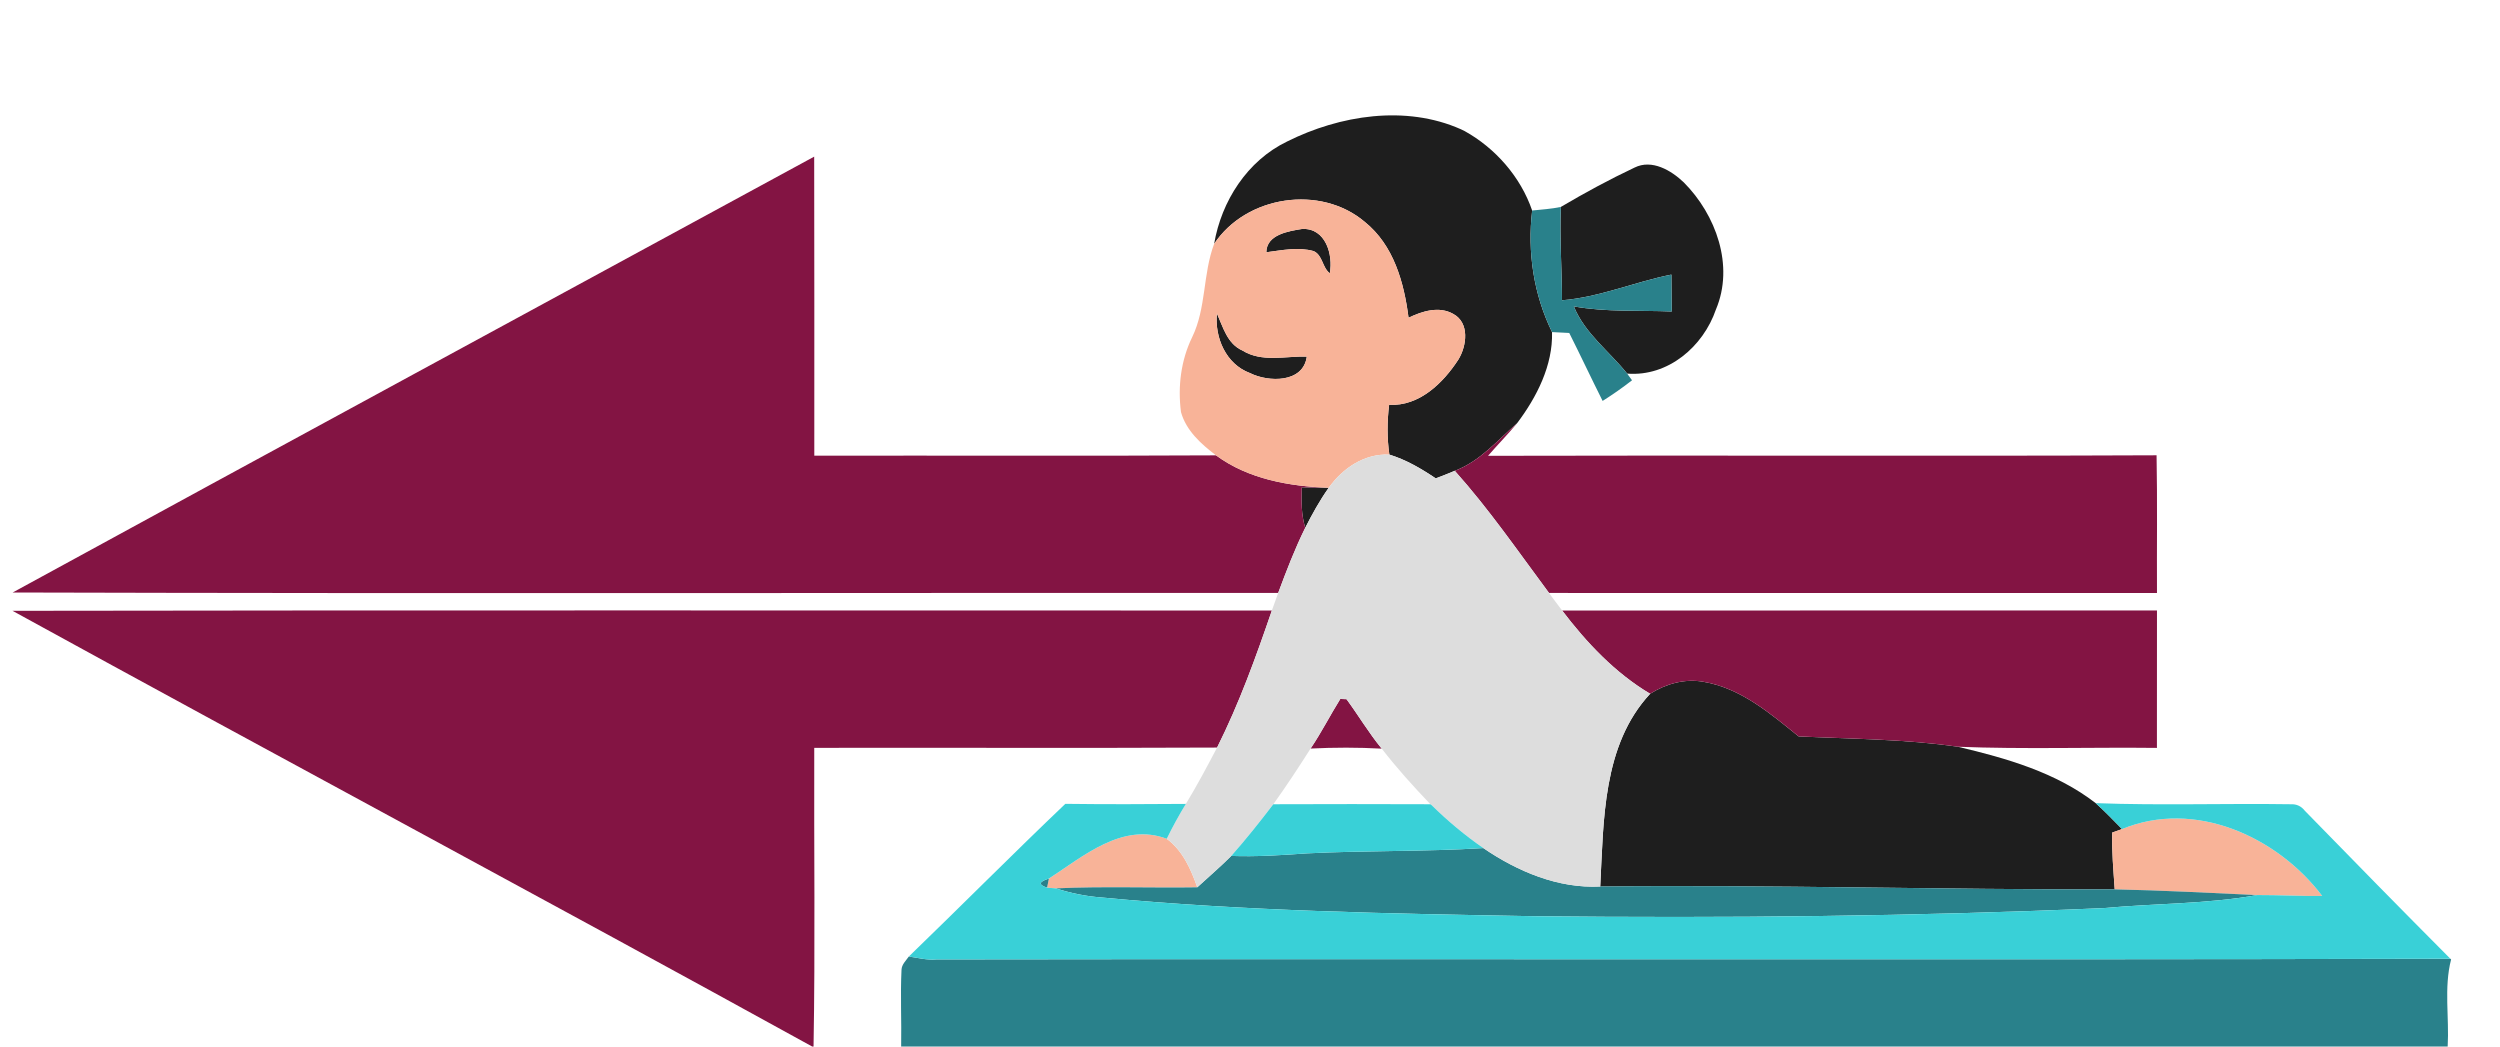
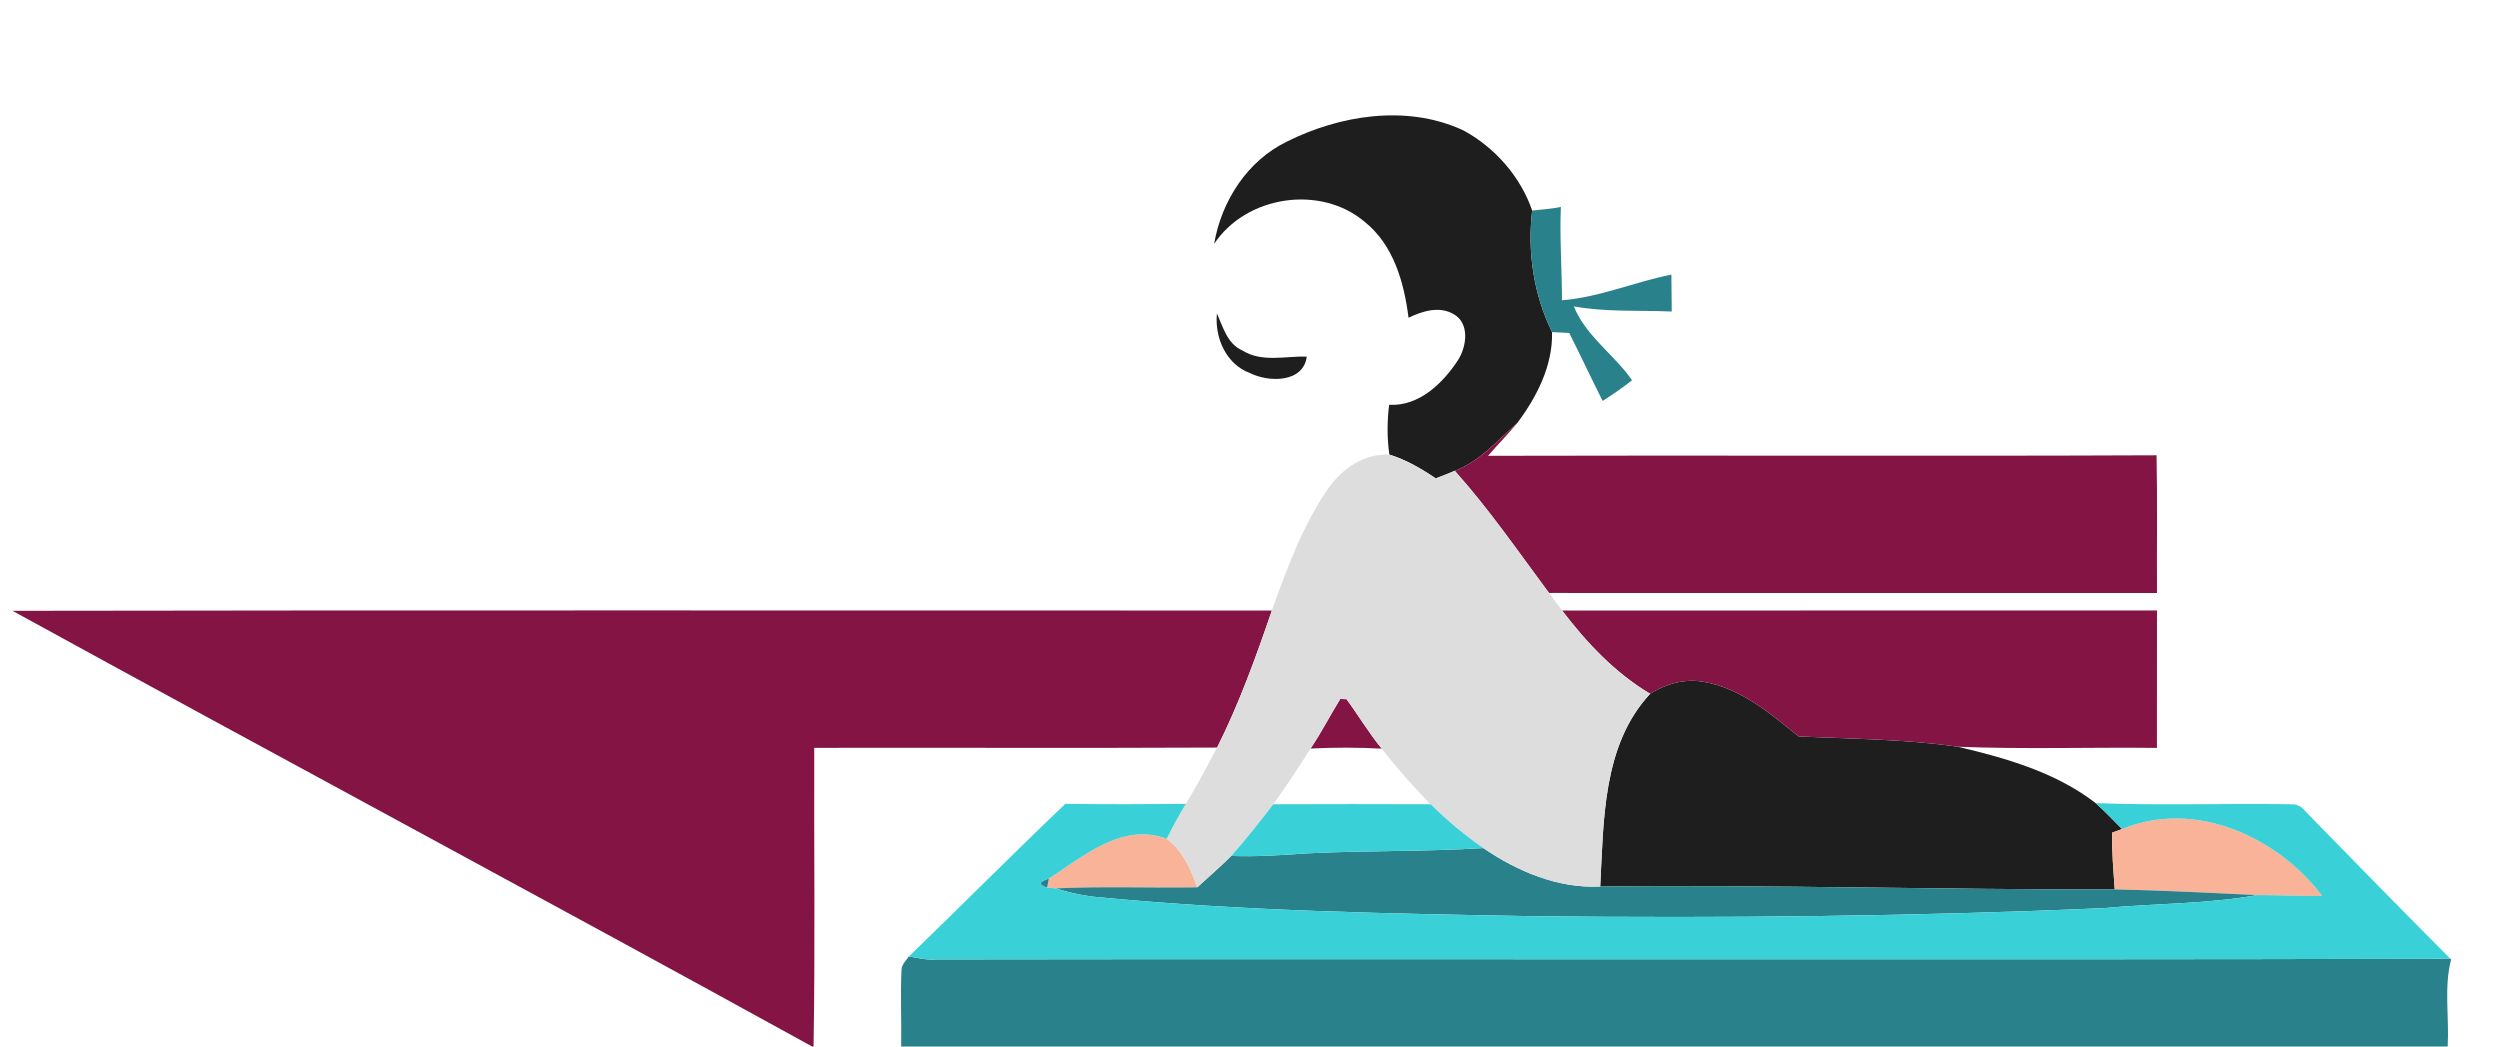
<svg xmlns="http://www.w3.org/2000/svg" width="430pt" height="180pt" viewBox="0 0 430 180" version="1.1">
  <g id="#1e1e1eff">
    <path fill="#1e1e1e" opacity="1.00" d=" M 221.38 24.34 C 230.45 19.81 241.77 18.01 251.27 22.23 C 251.43 22.31 251.75 22.46 251.91 22.54 C 257.20 25.47 261.56 30.44 263.53 36.21 C 262.69 43.38 263.78 50.62 266.95 57.12 C 267.11 62.85 264.31 68.32 260.94 72.79 C 257.54 75.76 254.57 79.34 250.22 80.98 C 249.14 81.45 248.04 81.86 246.94 82.28 C 244.46 80.60 241.85 79.08 238.97 78.19 C 238.56 75.35 238.58 72.47 238.93 69.63 C 244.13 69.90 248.22 65.88 250.85 61.83 C 252.29 59.47 252.81 55.53 249.95 53.99 C 247.50 52.61 244.62 53.52 242.27 54.65 C 241.50 48.60 239.72 42.19 234.77 38.19 C 227.15 31.70 214.35 33.63 208.83 41.95 C 210.09 34.58 214.53 27.64 221.38 24.34 Z" />
-     <path fill="#1e1e1e" opacity="1.00" d=" M 268.47 35.59 C 272.59 33.16 276.81 30.87 281.15 28.82 C 284.13 27.34 287.46 29.31 289.62 31.38 C 295.14 36.93 298.33 45.69 295.14 53.23 C 292.95 59.62 286.90 64.82 279.87 64.26 C 276.80 60.42 272.60 57.37 270.70 52.70 C 276.26 53.71 281.92 53.34 287.54 53.58 C 287.51 51.46 287.50 49.35 287.48 47.23 C 281.16 48.49 275.12 51.13 268.66 51.65 C 268.66 46.30 268.24 40.95 268.47 35.59 Z" />
-     <path fill="#1e1e1e" opacity="1.00" d=" M 217.81 43.39 C 217.83 40.34 221.65 39.75 223.97 39.38 C 228.01 39.19 229.32 43.78 228.73 47.01 C 227.41 46.01 227.52 43.90 225.95 43.19 C 223.28 42.44 220.48 43.05 217.81 43.39 Z" />
    <path fill="#1e1e1e" opacity="1.00" d=" M 209.31 53.91 C 210.36 56.26 211.10 59.14 213.68 60.28 C 217.06 62.38 221.06 61.23 224.77 61.33 C 224.17 65.88 218.22 65.78 215.00 64.17 C 210.87 62.64 208.91 58.09 209.31 53.91 Z" />
-     <path fill="#1e1e1e" opacity="1.00" d=" M 223.91 83.82 C 225.45 83.84 226.99 83.87 228.54 83.90 C 226.99 86.07 225.71 88.41 224.50 90.78 C 223.81 88.52 223.82 86.15 223.91 83.82 Z" />
    <path fill="#1e1e1e" opacity="1.00" d=" M 283.82 119.33 C 286.53 117.61 289.78 116.69 292.99 117.27 C 299.40 118.35 304.47 122.71 309.36 126.66 C 318.47 127.10 327.67 127.12 336.75 128.44 C 345.09 130.42 353.57 132.82 360.46 138.14 C 362.04 139.56 363.51 141.09 364.99 142.60 L 363.30 143.20 C 363.21 146.46 363.51 149.72 363.73 152.97 C 334.23 153.05 304.73 152.16 275.24 152.48 C 275.84 141.17 275.60 128.18 283.82 119.33 Z" />
  </g>
  <g id="#831443ff">
    <path fill="#831443" opacity="1.00" d=" M 251.27 22.23 C 251.43 22.31 251.75 22.46 251.91 22.54 C 251.75 22.46 251.43 22.31 251.27 22.23 Z" />
-     <path fill="#831443" opacity="1.00" d=" M 2.18 101.91 C 48.09 76.83 94.09 51.93 140.04 26.94 C 140.08 44.09 140.06 61.23 140.06 78.38 C 163.09 78.33 186.12 78.45 209.15 78.32 C 214.75 82.43 221.75 83.64 228.54 83.90 C 226.99 83.87 225.45 83.84 223.91 83.82 C 223.82 86.15 223.81 88.52 224.50 90.78 C 222.71 94.41 221.26 98.19 219.85 101.98 C 147.30 101.96 74.73 102.11 2.18 101.91 Z" />
    <path fill="#831443" opacity="1.00" d=" M 250.22 80.98 C 254.57 79.34 257.54 75.76 260.94 72.79 C 259.34 74.72 257.58 76.51 255.94 78.40 C 294.27 78.29 332.60 78.48 370.93 78.31 C 371.08 86.20 370.96 94.10 371.00 102.00 C 336.14 101.99 301.28 102.01 266.43 101.99 C 261.15 94.89 256.13 87.58 250.22 80.98 Z" />
    <path fill="#831443" opacity="1.00" d=" M 2.15 105.06 C 74.35 104.93 146.56 105.03 218.76 105.01 C 216.02 113.01 213.14 121.00 209.34 128.58 C 186.24 128.69 163.14 128.59 140.05 128.63 C 139.99 145.75 140.23 162.88 139.93 180.00 L 139.69 180.00 C 93.97 154.81 47.92 130.19 2.15 105.06 Z" />
    <path fill="#831443" opacity="1.00" d=" M 268.69 105.01 C 302.79 104.99 336.89 105.01 371.00 105.00 C 371.00 112.88 371.00 120.76 370.99 128.64 C 359.58 128.51 348.15 128.89 336.75 128.44 C 327.67 127.12 318.47 127.10 309.36 126.66 C 304.47 122.71 299.40 118.35 292.99 117.27 C 289.78 116.69 286.53 117.61 283.82 119.33 C 277.79 115.74 272.90 110.55 268.69 105.01 Z" />
    <path fill="#831443" opacity="1.00" d=" M 230.53 120.22 C 230.80 120.23 231.33 120.25 231.60 120.26 C 233.66 123.06 235.44 126.08 237.66 128.77 C 233.58 128.54 229.50 128.55 225.42 128.75 C 227.28 126.00 228.78 123.03 230.53 120.22 Z" />
  </g>
  <g id="#f8b398ff">
-     <path fill="#f8b398" opacity="1.00" d=" M 208.83 41.95 C 214.35 33.63 227.15 31.70 234.77 38.19 C 239.72 42.19 241.50 48.60 242.27 54.65 C 244.62 53.52 247.50 52.61 249.95 53.99 C 252.81 55.53 252.29 59.47 250.85 61.83 C 248.22 65.88 244.13 69.90 238.93 69.63 C 238.58 72.47 238.56 75.35 238.97 78.19 C 234.66 78.00 230.96 80.52 228.54 83.90 C 221.75 83.64 214.75 82.43 209.15 78.32 C 206.60 76.38 204.02 74.08 203.13 70.88 C 202.56 66.52 203.11 61.98 205.05 58.00 C 207.50 52.95 206.87 47.15 208.83 41.95 M 217.81 43.39 C 220.48 43.05 223.28 42.44 225.95 43.19 C 227.52 43.90 227.41 46.01 228.73 47.01 C 229.32 43.78 228.01 39.19 223.97 39.38 C 221.65 39.75 217.83 40.34 217.81 43.39 M 209.31 53.91 C 208.91 58.09 210.87 62.64 215.00 64.17 C 218.22 65.78 224.17 65.88 224.77 61.33 C 221.06 61.23 217.06 62.38 213.68 60.28 C 211.10 59.14 210.36 56.26 209.31 53.91 Z" />
    <path fill="#f8b398" opacity="1.00" d=" M 364.99 142.60 C 377.48 137.43 391.67 143.88 399.42 154.10 C 395.69 154.15 391.96 153.94 388.24 153.95 C 380.07 153.58 371.90 153.14 363.73 152.97 C 363.51 149.72 363.21 146.46 363.30 143.20 L 364.99 142.60 Z" />
    <path fill="#f8b398" opacity="1.00" d=" M 180.41 151.12 C 186.36 147.26 193.07 141.40 200.68 144.27 C 203.43 146.31 204.83 149.48 205.93 152.62 C 197.82 152.74 189.70 152.42 181.59 152.80 C 181.22 152.77 180.48 152.71 180.10 152.68 C 180.18 152.29 180.33 151.51 180.41 151.12 Z" />
  </g>
  <g id="#29818bff">
    <path fill="#29818b" opacity="1.00" d=" M 263.53 36.21 C 265.17 36.03 266.84 35.94 268.47 35.59 C 268.24 40.95 268.66 46.30 268.66 51.65 C 275.12 51.13 281.16 48.49 287.48 47.23 C 287.50 49.35 287.51 51.46 287.54 53.58 C 281.92 53.34 276.26 53.71 270.70 52.70 C 272.60 57.37 276.80 60.42 279.87 64.26 L 280.71 65.41 C 279.08 66.68 277.39 67.86 275.65 68.96 C 273.71 65.09 271.84 61.11 269.91 57.27 C 269.17 57.24 267.69 57.16 266.95 57.12 C 263.78 50.62 262.69 43.38 263.53 36.21 Z" />
    <path fill="#29818b" opacity="1.00" d=" M 224.78 146.78 C 234.89 146.27 245.03 146.50 255.13 145.87 C 261.01 149.89 268.00 152.85 275.24 152.48 C 304.73 152.16 334.23 153.05 363.73 152.97 C 371.90 153.14 380.07 153.58 388.24 153.95 C 379.55 155.52 370.67 155.37 361.91 156.19 C 329.30 157.63 296.65 157.93 264.01 157.59 C 239.12 157.14 214.20 156.73 189.41 154.36 C 186.74 154.16 184.13 153.61 181.59 152.80 C 189.70 152.42 197.82 152.74 205.93 152.62 C 207.88 150.82 209.90 149.10 211.78 147.22 C 216.12 147.38 220.45 147.09 224.78 146.78 Z" />
    <path fill="#29818b" opacity="1.00" d=" M 180.10 152.68 C 178.56 152.17 178.66 151.65 180.41 151.12 C 180.33 151.51 180.18 152.29 180.10 152.68 Z" />
    <path fill="#29818b" opacity="1.00" d=" M 155.06 166.80 C 155.10 165.87 155.83 165.23 156.32 164.52 C 157.87 164.74 159.40 165.17 161.02 165.02 C 247.83 164.89 334.65 165.13 421.46 164.90 L 421.59 165.02 C 420.33 169.90 421.29 175.02 421.00 180.00 L 155.00 180.00 C 155.08 175.60 154.85 171.20 155.06 166.80 Z" />
  </g>
  <g id="#ddddddff">
    <path fill="#dddddd" opacity="1.00" d=" M 228.54 83.90 C 230.96 80.52 234.66 78.00 238.97 78.19 C 241.85 79.08 244.46 80.60 246.94 82.28 C 248.04 81.86 249.14 81.45 250.22 80.98 C 256.13 87.58 261.15 94.89 266.43 101.99 C 267.17 103.00 267.92 104.01 268.69 105.01 C 272.90 110.55 277.79 115.74 283.82 119.33 C 275.60 128.18 275.84 141.17 275.24 152.48 C 268.00 152.85 261.01 149.89 255.13 145.87 C 251.96 143.68 248.99 141.19 246.24 138.49 L 246.03 138.33 C 243.10 135.27 240.26 132.12 237.66 128.77 C 235.44 126.08 233.66 123.06 231.60 120.26 C 231.33 120.25 230.80 120.23 230.53 120.22 C 228.78 123.03 227.28 126.00 225.42 128.75 C 223.36 131.99 221.25 135.21 219.01 138.33 C 216.69 141.37 214.31 144.36 211.78 147.22 C 209.90 149.10 207.88 150.82 205.93 152.62 C 204.83 149.48 203.43 146.31 200.68 144.27 C 201.68 142.22 202.78 140.22 203.97 138.27 C 205.89 135.11 207.62 131.85 209.34 128.58 C 213.14 121.00 216.02 113.01 218.76 105.01 C 219.11 103.99 219.48 102.99 219.85 101.98 C 221.26 98.19 222.71 94.41 224.50 90.78 C 225.71 88.41 226.99 86.07 228.54 83.90 Z" />
  </g>
  <g id="#39d0d7ff">
    <path fill="#39d0d7" opacity="1.00" d=" M 183.24 138.26 C 190.15 138.35 197.06 138.33 203.97 138.27 C 202.78 140.22 201.68 142.22 200.68 144.27 C 193.07 141.40 186.36 147.26 180.41 151.12 C 178.66 151.65 178.56 152.17 180.10 152.68 C 180.48 152.71 181.22 152.77 181.59 152.80 C 184.13 153.61 186.74 154.16 189.41 154.36 C 214.20 156.73 239.12 157.14 264.01 157.59 C 296.65 157.93 329.30 157.63 361.91 156.19 C 370.67 155.37 379.55 155.52 388.24 153.95 C 391.96 153.94 395.69 154.15 399.42 154.10 C 391.67 143.88 377.48 137.43 364.99 142.60 C 363.51 141.09 362.04 139.56 360.46 138.14 C 371.63 138.56 382.82 138.16 393.99 138.33 C 395.00 138.28 395.81 138.65 396.44 139.46 C 404.74 147.97 413.06 156.47 421.46 164.90 C 334.65 165.13 247.83 164.89 161.02 165.02 C 159.40 165.17 157.87 164.74 156.32 164.52 C 165.34 155.81 174.16 146.91 183.24 138.26 Z" />
    <path fill="#39d0d7" opacity="1.00" d=" M 211.78 147.22 C 214.31 144.36 216.69 141.37 219.01 138.33 C 228.01 138.31 237.02 138.28 246.03 138.33 L 246.24 138.49 C 248.99 141.19 251.96 143.68 255.13 145.87 C 245.03 146.50 234.89 146.27 224.78 146.78 C 220.45 147.09 216.12 147.38 211.78 147.22 Z" />
  </g>
</svg>